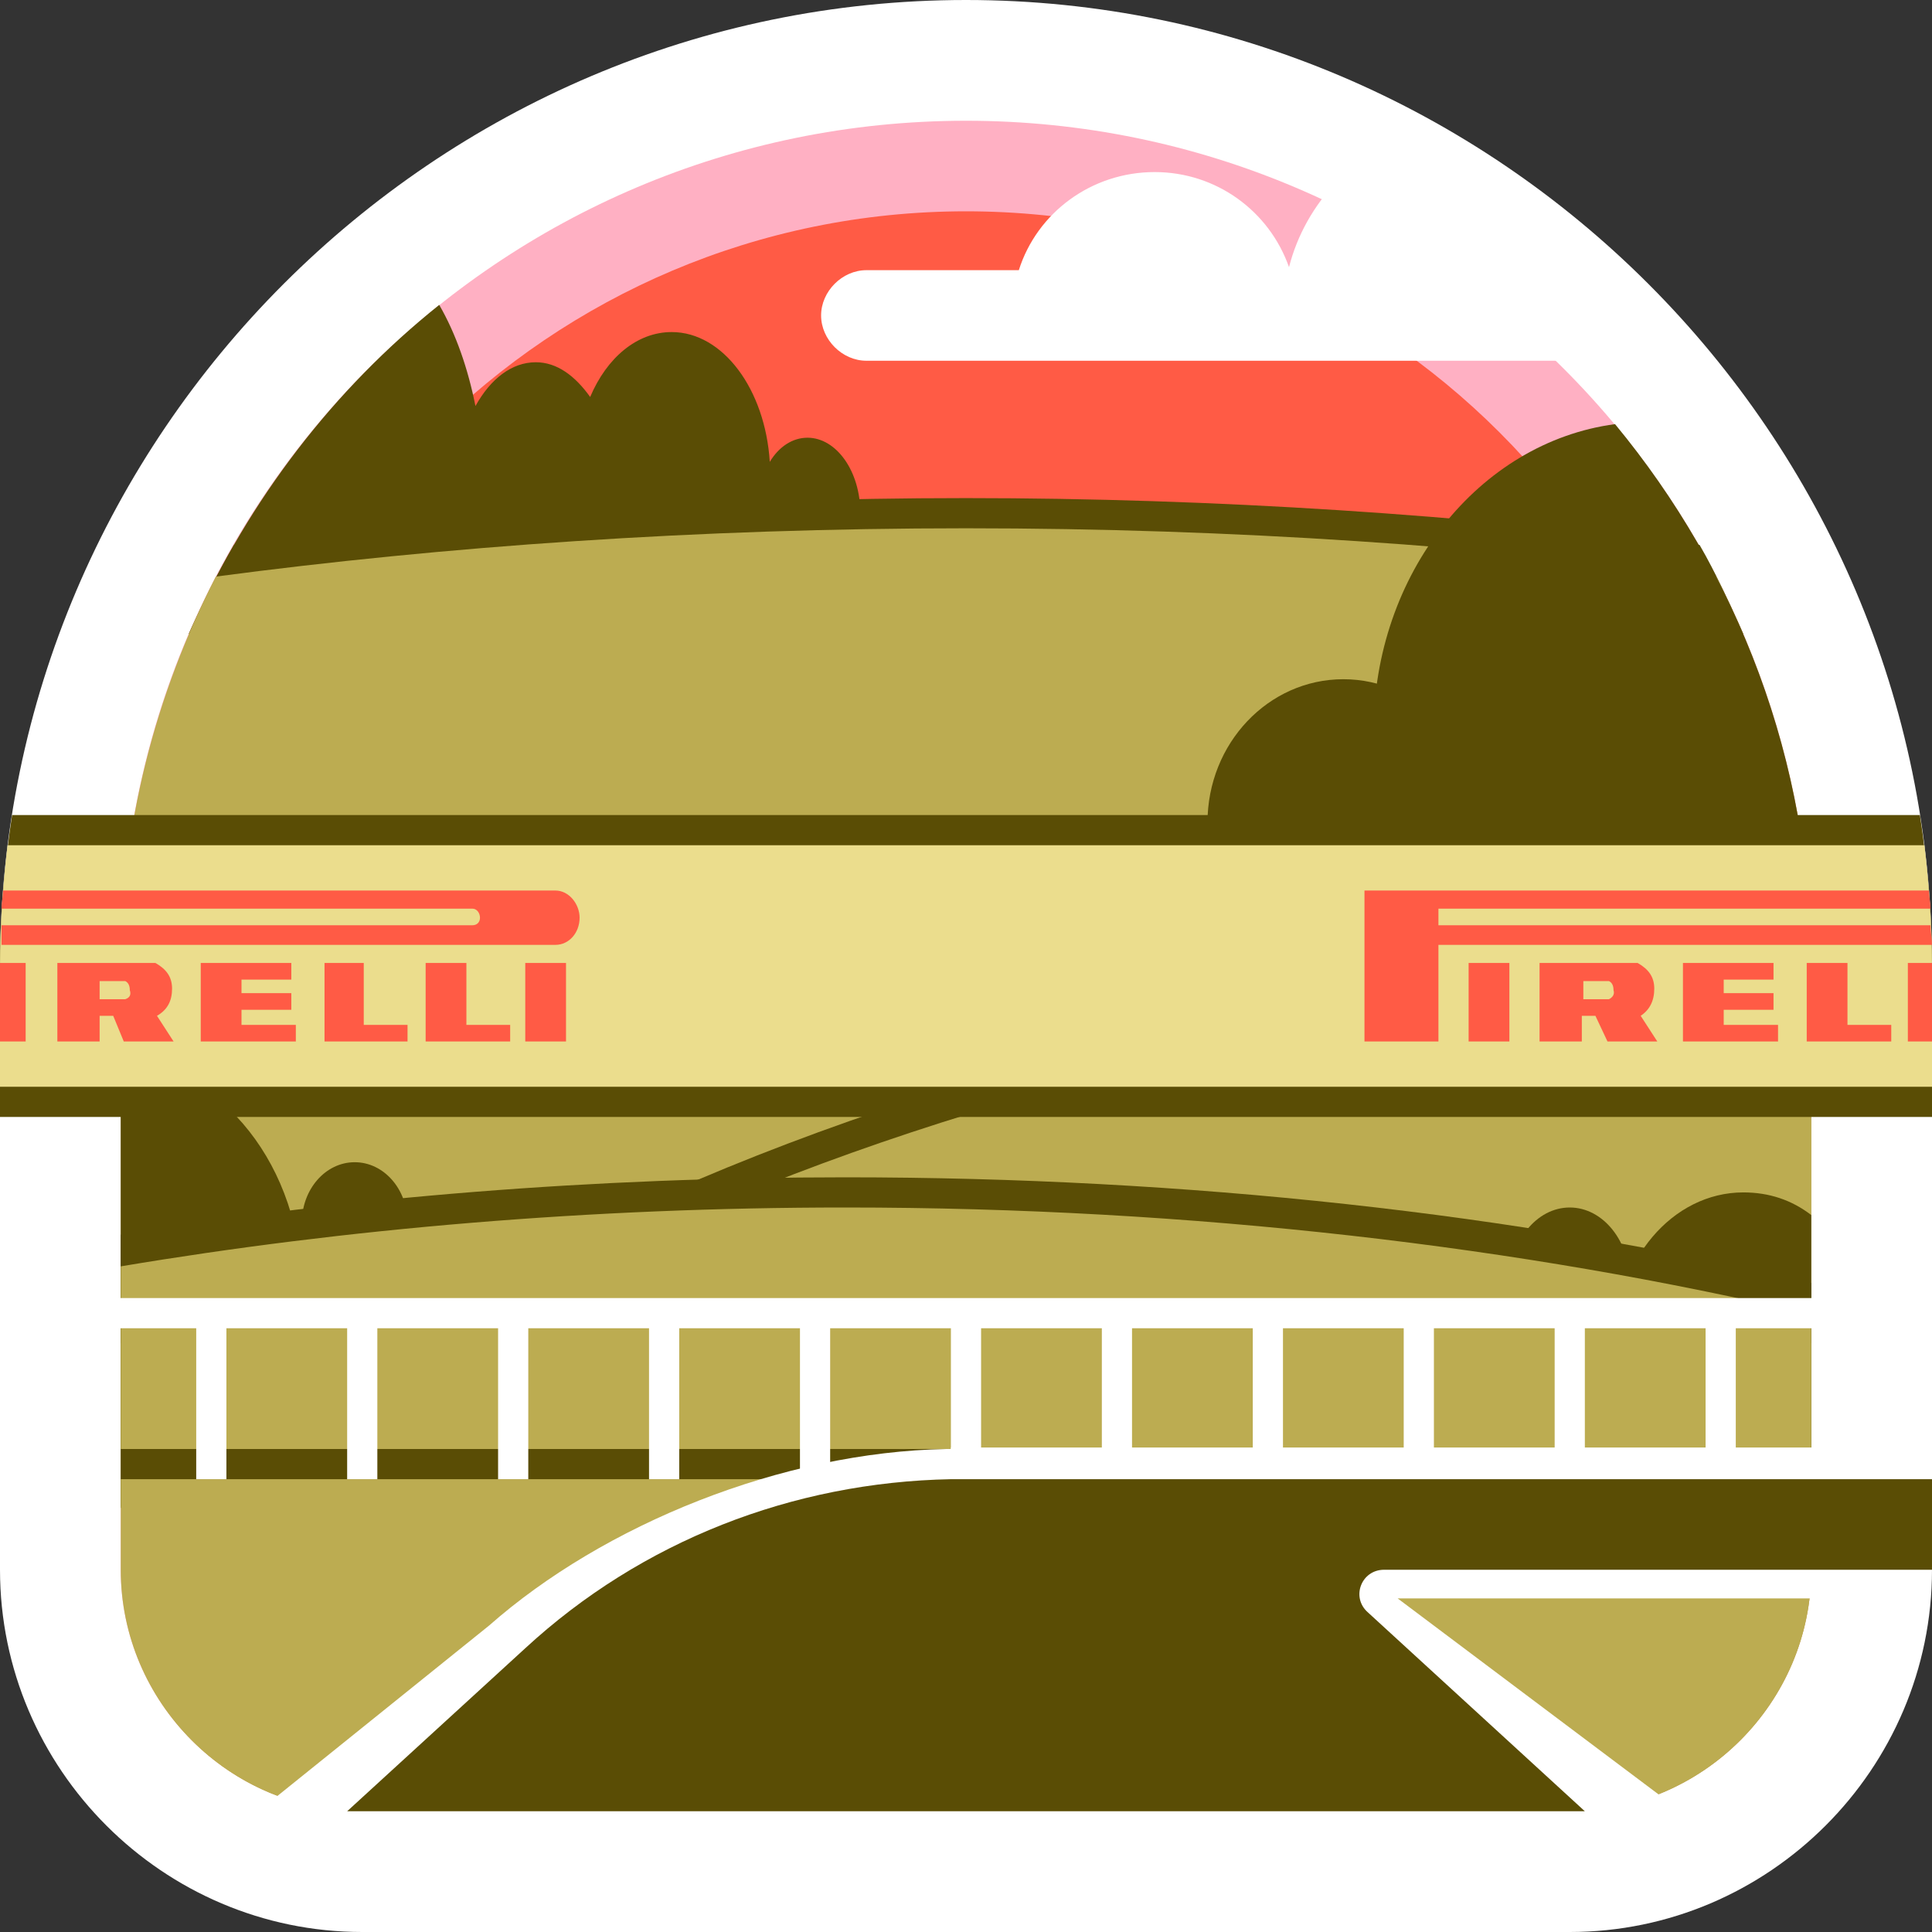
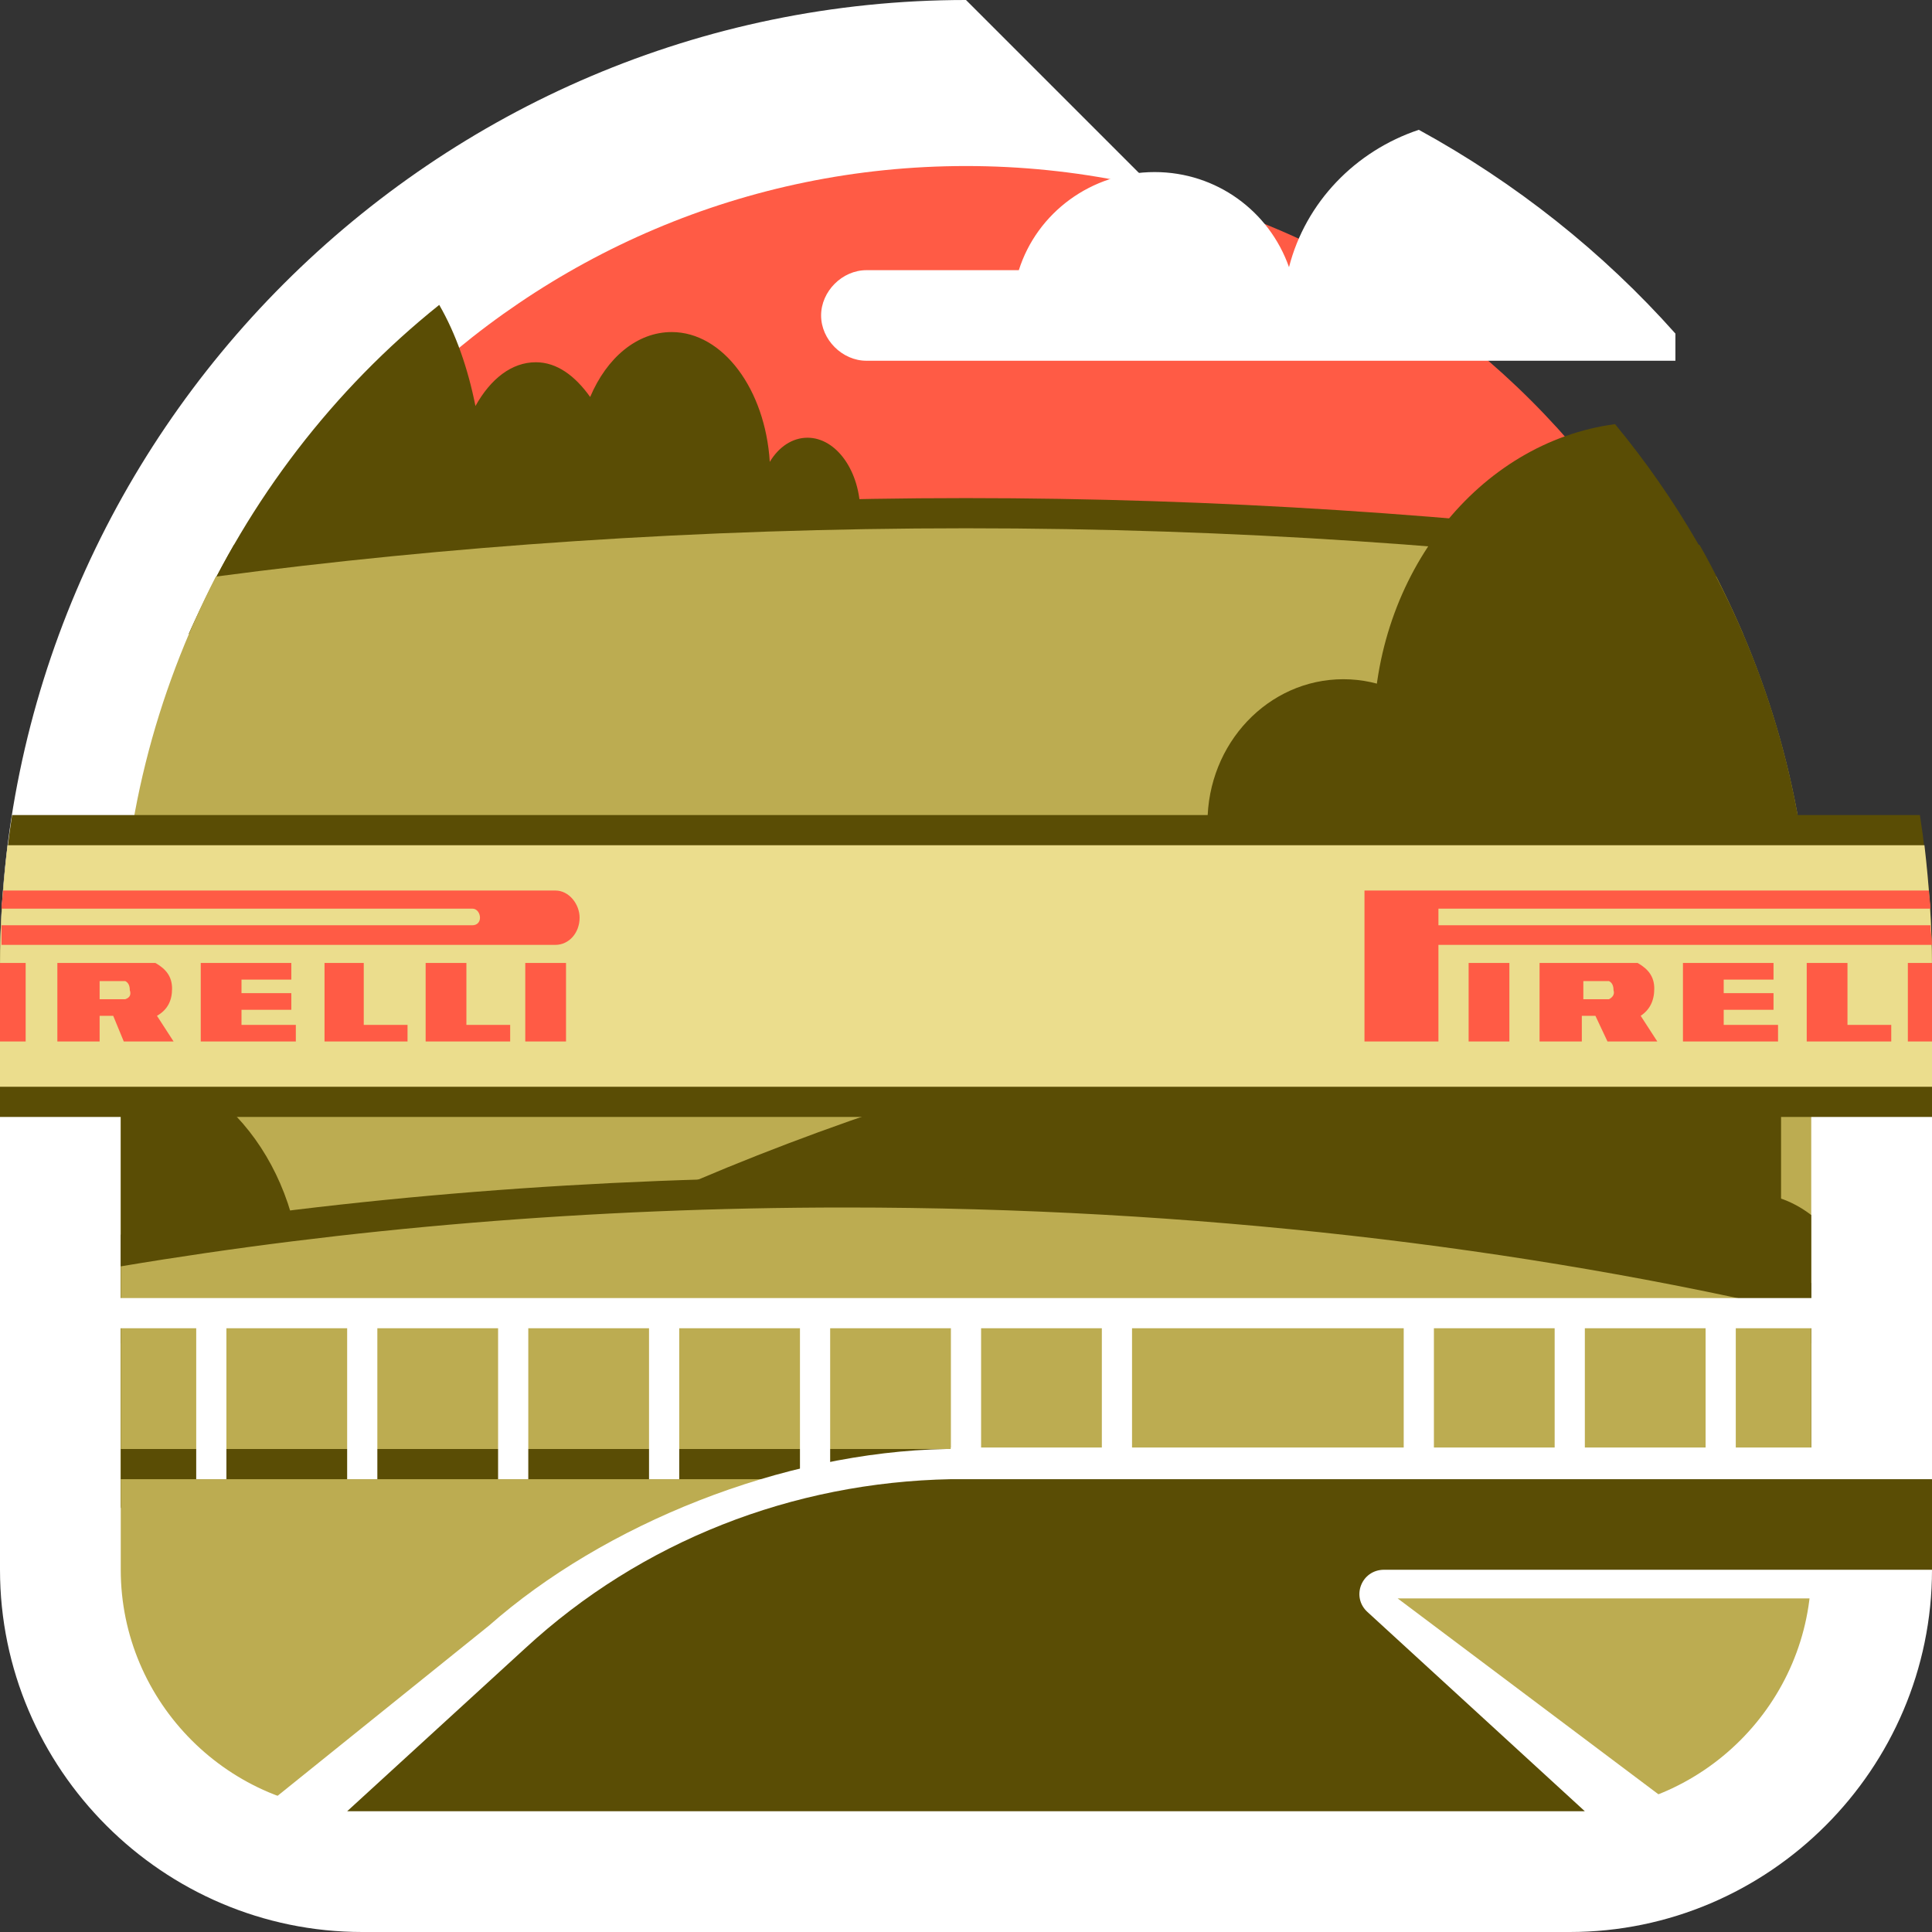
<svg xmlns="http://www.w3.org/2000/svg" width="128" height="128" viewBox="0 0 128 128" fill="none">
  <rect x="0" y="0" width="128" height="128" fill="#333333" stroke="none" />
-   <path d="M64 0C28.8 0 0 28.8 0 64V104C0 117.2 10.8 128 24 128H104C117.2 128 128 117.2 128 104V64C128 28.8 99.2 0 64 0Z" fill="white" />
+   <path d="M64 0C28.8 0 0 28.8 0 64V104C0 117.2 10.8 128 24 128H104C117.2 128 128 117.2 128 104V64Z" fill="white" />
  <path d="M24 117C16.8 117 11 111.2 11 104V64C11 34.8 34.8 11 64 11C93.2 11 117 34.8 117 64V104C117 111.2 111.2 117 104 117H24Z" fill="#FF5B45" />
-   <path d="M64 14C91.6 14 114 36.4 114 64V104C114 109.5 109.5 114 104 114H24C18.5 114 14 109.5 14 104V64C14 36.4 36.4 14 64 14ZM64 8C33.1 8 8 33.1 8 64V104C8 112.8 15.2 120 24 120H104C112.8 120 120 112.8 120 104V64C120 33.1 94.9 8 64 8Z" fill="#FFB0C3" />
  <path d="M111 22.1C106.2 16.7 100.4 12.1 94 8.6C89.8 10 86.5 13.4 85.4 17.7C84.1 14 80.6 11.4 76.5 11.4C72.3 11.4 68.7 14.1 67.5 17.9H57.4C55.8 17.9 54.4 19.3 54.4 20.9C54.4 22.5 55.8 23.9 57.4 23.9H111V22.1Z" fill="white" />
  <path fill-rule="evenodd" clip-rule="evenodd" d="M31 39.1C32 41.5 33.6 43 35.5 43C37.5 43 39.2 41.2 40.2 38.5C41.4 40 42.9 41 44.5 41C47 41 49.2 38.9 50.3 35.9C50.8 37.7 52.1 39 53.5 39C55.4 39 57 36.8 57 34C57 31.2 55.4 29 53.5 29C52.5 29 51.6 29.6 51 30.6C50.7 25.8 47.9 22 44.5 22C42.2 22 40.2 23.7 39.1 26.3C38.1 24.9 36.9 24 35.5 24C33.9 24 32.5 25.1 31.5 26.9C31 24.4 30.2 22.1 29.1 20.2C22.1 25.8 16.5 33.1 12.8 41.4C14.7 46 17.9 49 21.5 49C25.7 49 29.4 44.9 31 39.1Z" fill="#5A4D05" />
  <path fill-rule="evenodd" clip-rule="evenodd" d="M12.5 42H115.5C114.6 40 113.7 38 112.6 36.1C97.1 34.1 80.5 33 64 33C47.5 33 30.9 34.1 15.5 36.1C14.4 38 13.4 40 12.5 42Z" fill="#5A4D05" />
  <path fill-rule="evenodd" clip-rule="evenodd" d="M14.3 38.2C10.3 46 8 54.7 8 64V99.8C24.6 102.5 43.7 104 64 104C84.3 104 103.4 102.5 120 99.8V64C120 54.7 117.7 46 113.7 38.2C98.6 36.2 81.8 35 64 35C46.2 35 29.4 36.2 14.3 38.2Z" fill="#BCAC51" />
  <path fill-rule="evenodd" clip-rule="evenodd" d="M91 48.5C91 59.8 99.1 69 109 69C113.1 69 117 67.4 120 64.7V64C120 50.4 115.1 37.9 107 28.1C98 29.3 91 38 91 48.5Z" fill="#5A4D05" />
-   <path d="M23.5 85C25.433 85 27 83.209 27 81C27 78.791 25.433 77 23.5 77C21.567 77 20 78.791 20 81C20 83.209 21.567 85 23.5 85Z" fill="#5A4D05" />
  <path d="M89 64C93.971 64 98 59.747 98 54.5C98 49.253 93.971 45 89 45C84.029 45 80 49.253 80 54.5C80 59.747 84.029 64 89 64Z" fill="#5A4D05" />
  <path d="M8 70.1V99.9C9 100.1 9.9 100.2 10.9 100.3C16.2 98.3 20 92.5 20 85.5C20 77.3 14.7 70.7 8 70.1Z" fill="#5A4D05" />
  <path fill-rule="evenodd" clip-rule="evenodd" d="M44.3 79C29.9 85.5 19 93.1 12 101.5C12.2 110.1 19.3 117 28 117H108C109.4 117 110.7 116.8 112 116.5C115.7 113.6 118 109.1 118 104V64C118 63.3 118 62.6 117.9 61.9C90.2 64.1 64.7 70 44.3 79Z" fill="#5A4D05" />
-   <path fill-rule="evenodd" clip-rule="evenodd" d="M9 109.4C11.2 115.6 17.1 120 24 120H104C112.8 120 120 112.8 120 104V64C120 63.9 120 63.9 120 63.8C65.6 67.7 21.9 85.9 9 109.4Z" fill="#BCAC51" />
  <path fill-rule="evenodd" clip-rule="evenodd" d="M0 64V74H128V64C128 60.6 127.7 57.3 127.2 54H0.8C0.3 57.3 0 60.6 0 64Z" fill="#5A4D05" />
  <path fill-rule="evenodd" clip-rule="evenodd" d="M0 64V72H128V64C128 61.3 127.8 58.6 127.5 56H0.5C0.2 58.6 0 61.3 0 64Z" fill="#EBDD8D" />
  <path d="M30.9 63.8H28.2V69H33.8V67.9H30.9V63.8ZM36.8 59H0.2C0.2 59.4 0.1 59.8 0.1 60.2H31.3C31.6 60.2 31.8 60.5 31.8 60.8C31.8 61.1 31.6 61.3 31.3 61.3H0.1C0.1 61.7 0.1 62.1 0.1 62.6H36.8C37.7 62.6 38.4 61.8 38.4 60.8C38.4 59.9 37.7 59 36.8 59ZM34.8 69H37.5V63.8H34.8V69ZM16 66.9H19.3V65.8H16V64.9H19.3V63.8H13.3V69H19.6V67.9H16V66.9ZM24.2 63.8H21.5V69H27V67.9H24.1V63.8H24.2ZM11.4 65.5C11.4 64.7 11 64.2 10.3 63.8H3.8V69H6.6V67.3H7.5L8.2 69H11.5L10.4 67.3C11.1 66.9 11.4 66.3 11.4 65.5ZM8.3 66.2H6.6V65H8.3C8.5 65.1 8.6 65.3 8.6 65.6C8.7 65.9 8.6 66.1 8.3 66.2ZM0 64V69H1.7V63.8H0C0 63.9 0 63.9 0 64Z" fill="#FF5B45" />
  <path d="M109.6 65.5C109.6 64.7 109.2 64.2 108.5 63.8H102V69H104.8V67.3H105.7L106.5 69H109.8L108.7 67.3C109.3 66.9 109.6 66.3 109.6 65.5ZM106.6 66.2H104.9V65H106.6C106.8 65.1 106.9 65.3 106.9 65.6C107 65.9 106.8 66.1 106.6 66.2ZM97.3 69H100V63.8H97.3V69ZM122.4 63.8H119.7V69H125.3V67.9H122.4V63.8ZM114.2 66.9H117.5V65.8H114.2V64.9H117.5V63.8H111.5V69H117.8V67.9H114.2V66.9ZM127.9 61.3H95.3V60.2H127.9C127.9 59.8 127.8 59.4 127.8 59H90.4V69H95.3V62.6H128C128 62.2 127.9 61.7 127.9 61.3ZM128 63.8H126.4V69H128V64C128 63.9 128 63.9 128 63.8Z" fill="#FF5B45" />
  <path d="M104 90C106.209 90 108 87.761 108 85C108 82.239 106.209 80 104 80C101.791 80 100 82.239 100 85C100 87.761 101.791 90 104 90Z" fill="#5A4D05" />
  <path d="M120 97.5V80.5C118.7 79.5 117.2 79 115.5 79C110.8 79 107 83.5 107 89C107 94.5 110.8 99 115.5 99C117.2 99 118.7 98.4 120 97.5Z" fill="#5A4D05" />
  <path fill-rule="evenodd" clip-rule="evenodd" d="M8 81.8V89H120V85C100.5 80.4 78.7 78 56 78C39.4 78 23.2 79.3 8 81.8Z" fill="#5A4D05" />
  <path fill-rule="evenodd" clip-rule="evenodd" d="M56 80C39.1 80 22.9 81.4 8 83.9V104C8 112.8 15.2 120 24 120H104C112.8 120 120 112.8 120 104V87.1C100.9 82.6 79.1 80 56 80Z" fill="#BCAC51" />
  <path d="M127 86H1V88H127V86Z" fill="white" />
  <path d="M65 87H63V98H65V87Z" fill="white" />
  <path d="M75 87H73V98H75V87Z" fill="white" />
-   <path d="M85 87H83V98H85V87Z" fill="white" />
  <path d="M95 87H93V98H95V87Z" fill="white" />
  <path d="M105 87H103V98H105V87Z" fill="white" />
  <path d="M115 87H113V98H115V87Z" fill="white" />
  <path d="M65 96H8V98H65V96Z" fill="#5A4D05" />
  <path fill-rule="evenodd" clip-rule="evenodd" d="M63 96C62.9 96 62.8 96 62.7 96C51.8 96.2 40 101 32.4 107.7L12.4 123.8C13.3 124.3 14.3 124.8 15.3 125.2C18.5 123.8 22.4 121.9 22.9 121.9H104.9C105.7 121.9 106.5 121.4 106.8 120.6C107.1 119.8 114.5 122.4 113.9 121.9L92.6 105.9H126.8C126.9 105.2 126.9 104.6 126.9 103.9V95.9H63V96Z" fill="white" />
  <path fill-rule="evenodd" clip-rule="evenodd" d="M63 98C52.5 98.2 42.5 102.1 34.8 109.2L23 120H105L90.6 106.8C89.5 105.8 90.2 104 91.7 104H128V98H63Z" fill="#5A4D05" />
  <path d="M53 98H55V87H53V98Z" fill="white" />
  <path d="M43 98H45V87H43V98Z" fill="white" />
  <path d="M33 98H35V87H33V98Z" fill="white" />
  <path d="M23 98H25V87H23V98Z" fill="white" />
  <path d="M13 98H15L15 87H13L13 98Z" fill="white" />
</svg>